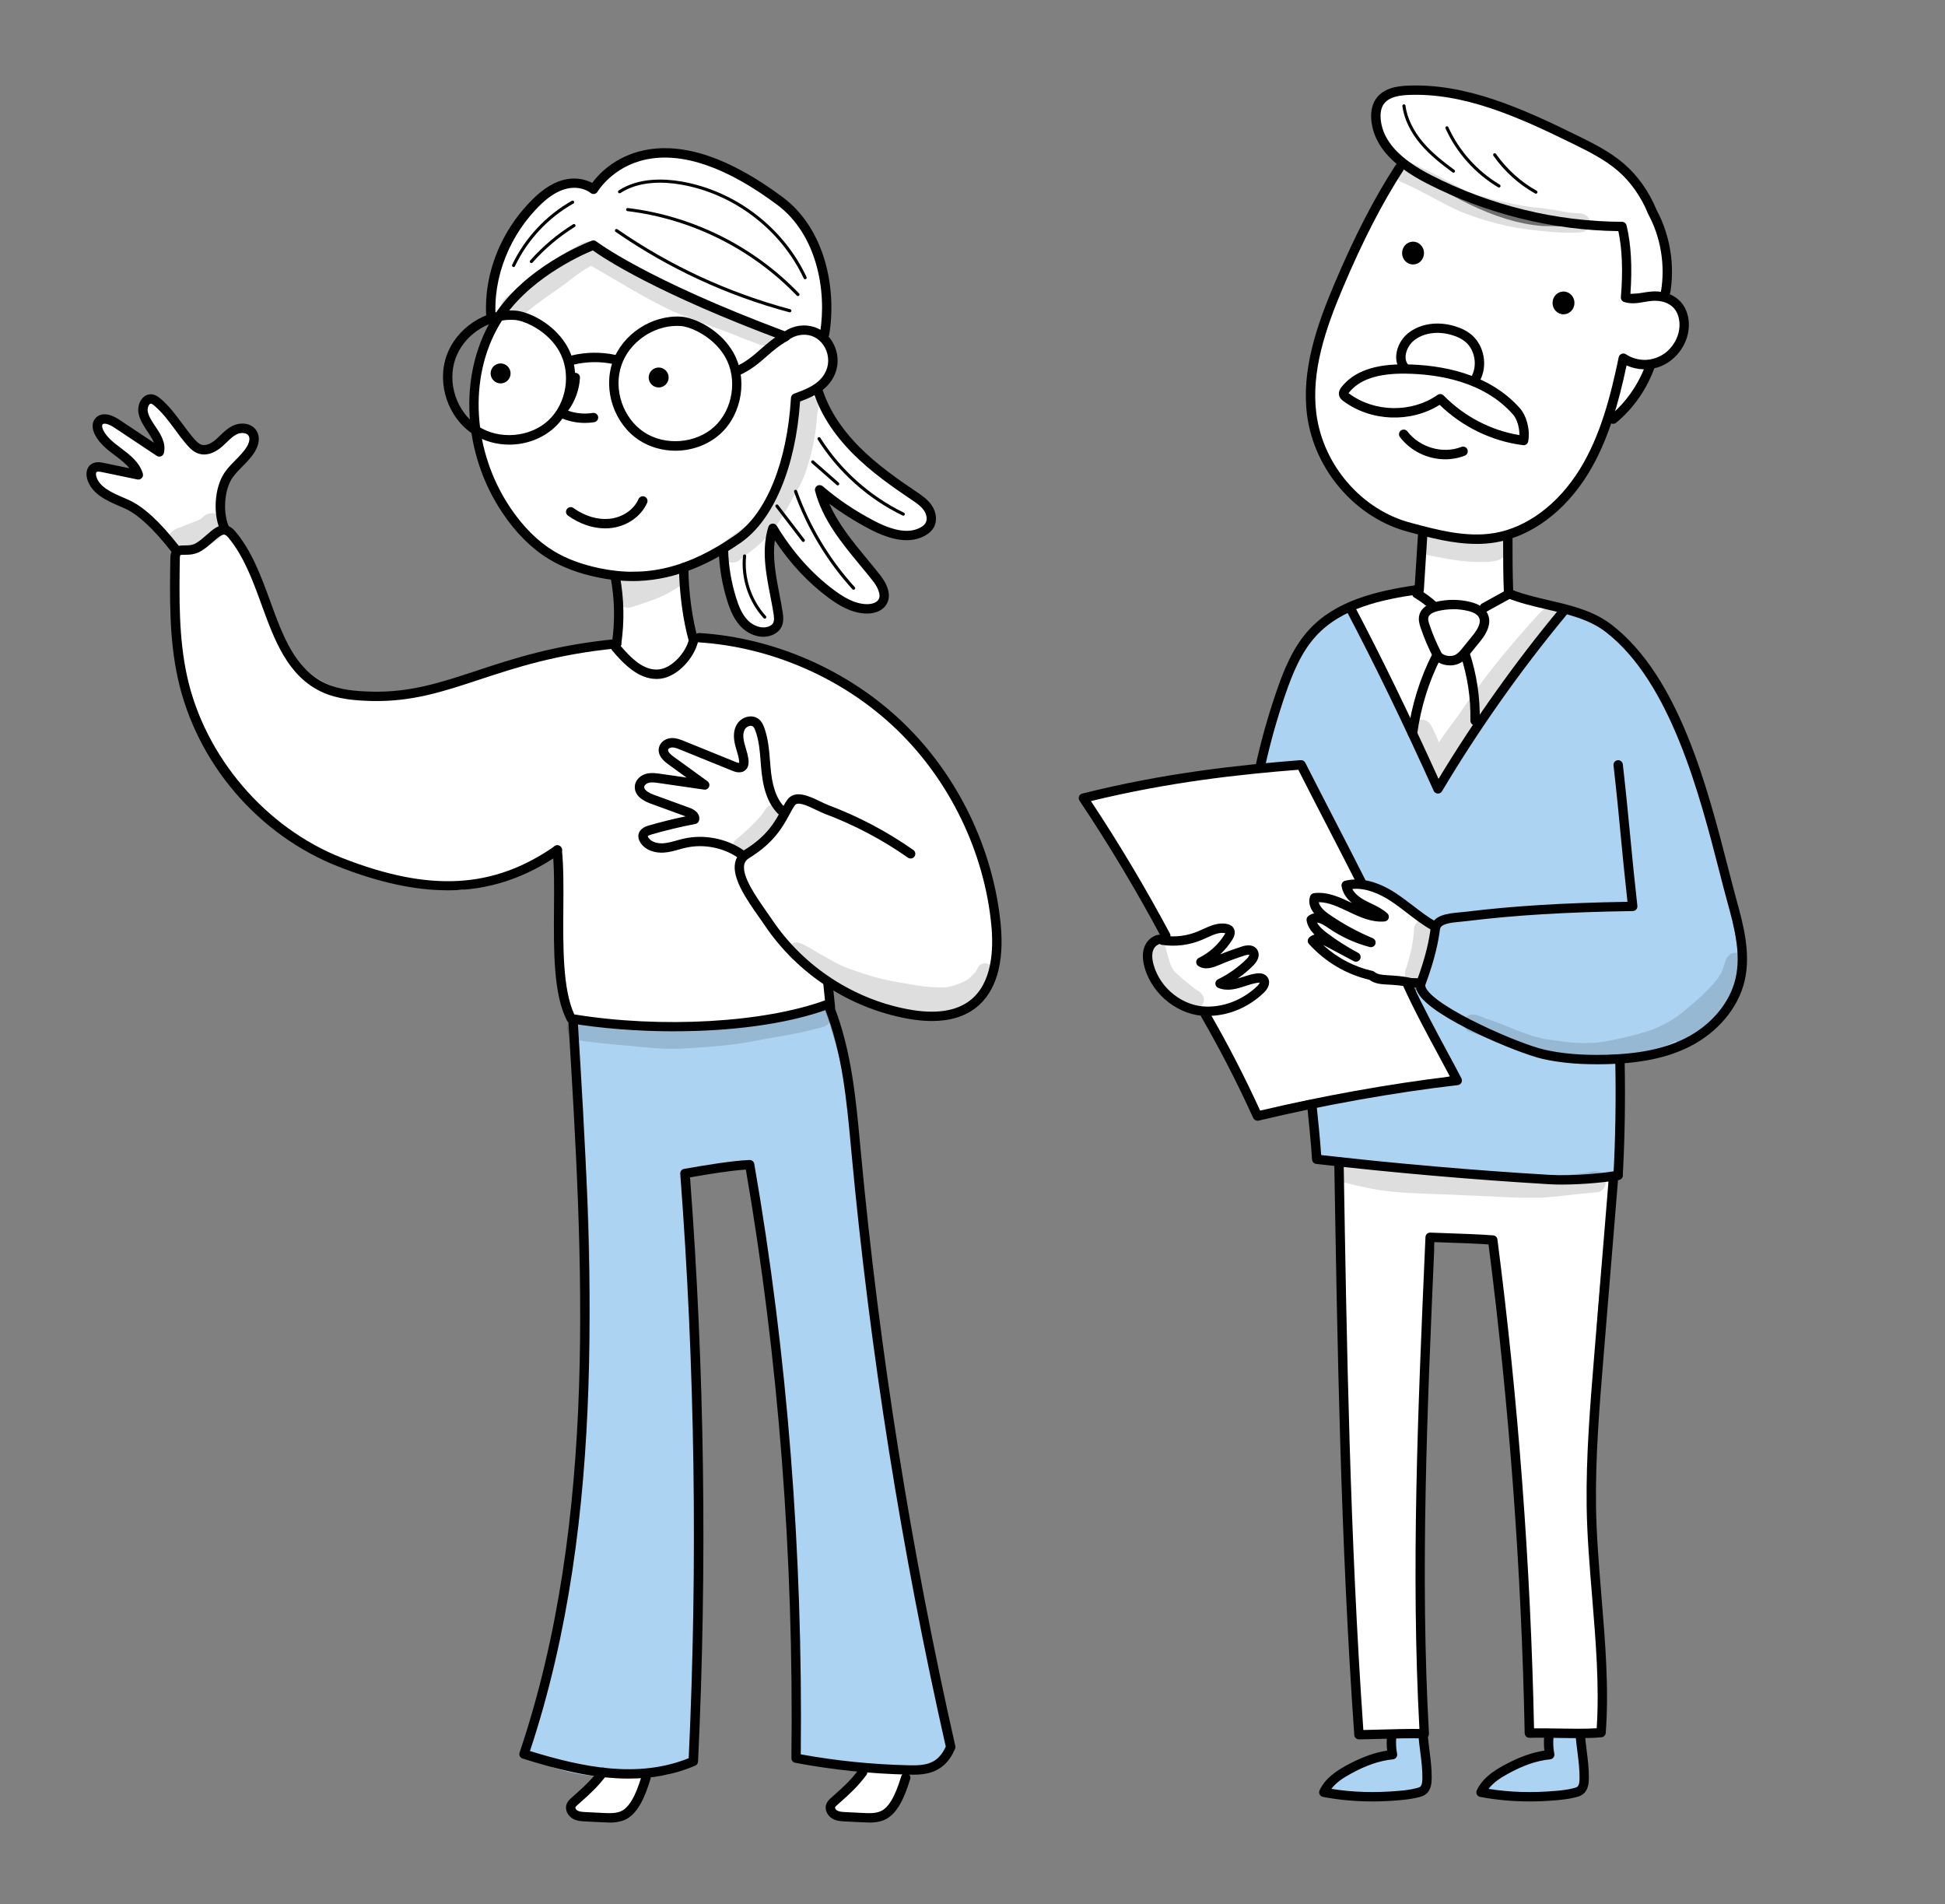
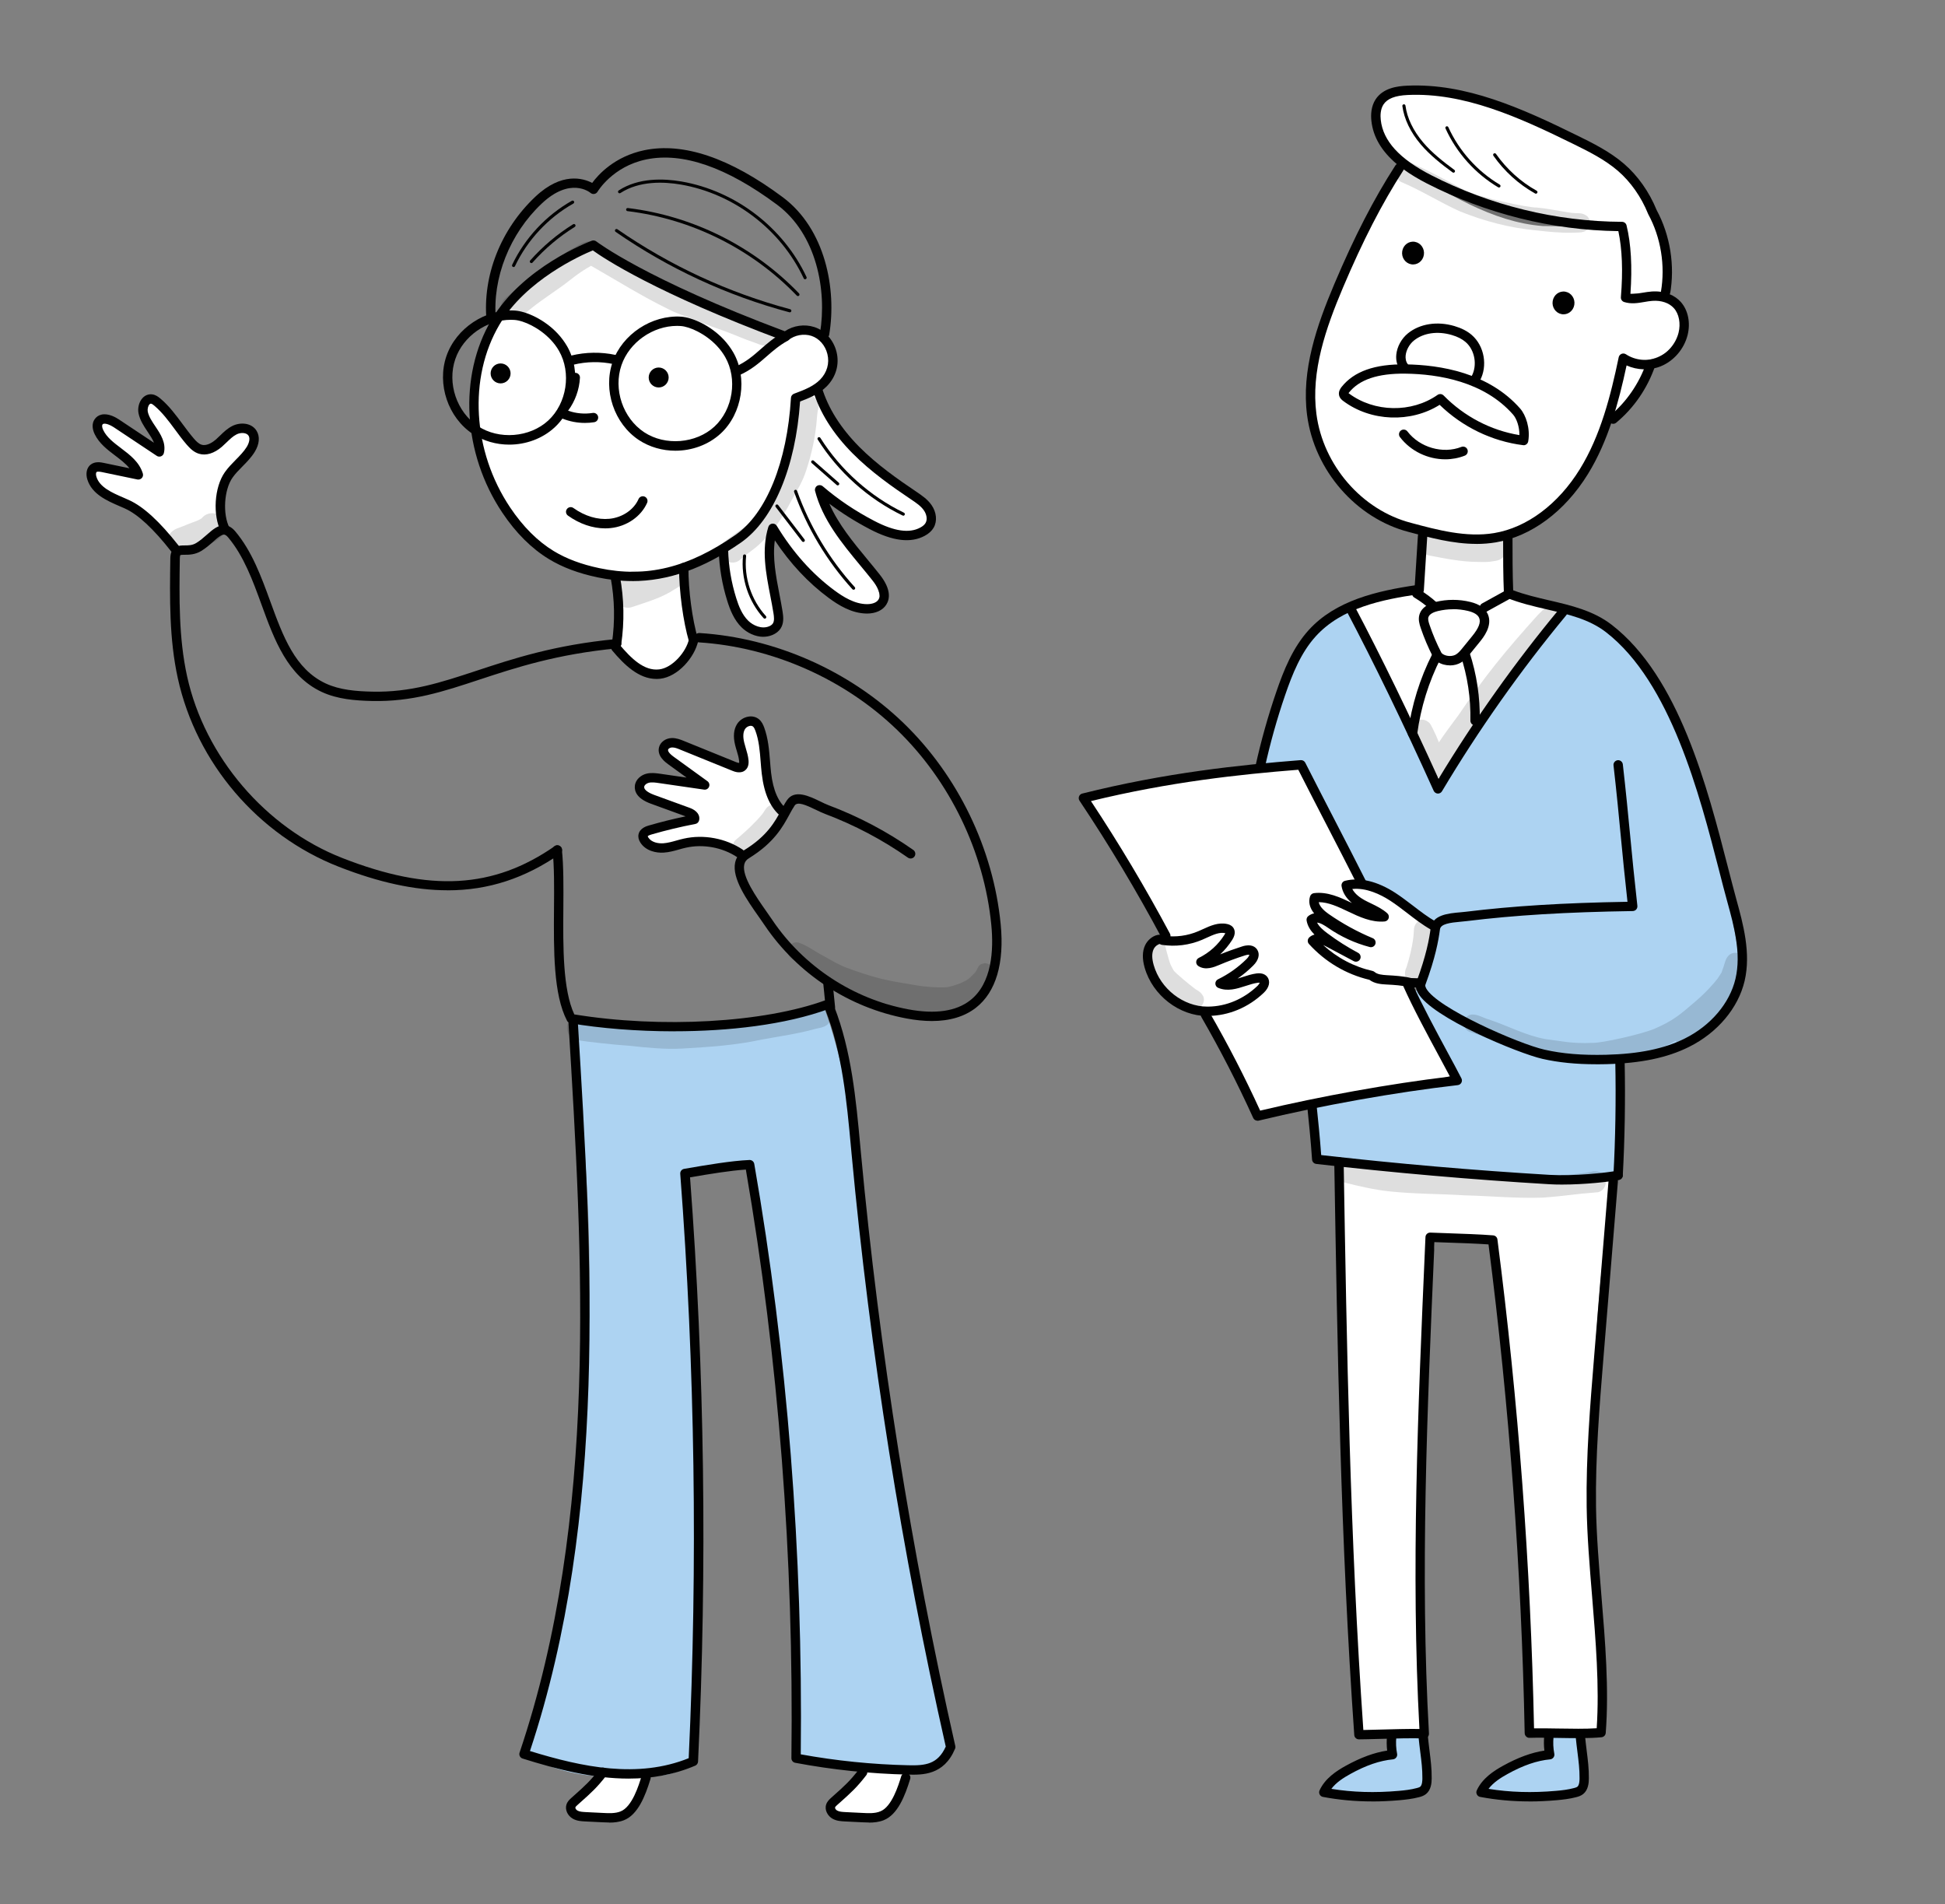
<svg xmlns="http://www.w3.org/2000/svg" id="Capa_1" version="1.1" viewBox="0 0 434.61 425.41">
  <rect x="0" y="0" width="434.61" height="425.41" fill="#808080" stroke="none" />
  <defs>
    <style> .st0 { fill: #010101; } .st1 { fill: #add3f2; } .st2 { fill: #fff; } .st3 { opacity: .13; } </style>
  </defs>
  <path class="st1" d="M127.32,228.03c8.27,54.08,4.86,109.92-9.96,163.81,8.1,5.29,18.41,5.63,28.07,5.05,3.39-.2,7.05-.62,9.24-3.82,2.03-43.7,1.46-87.53-1.34-131.82,4.77.58,9.69-.08,14.17-1.44,7.88,43.93,11.34,88.65,10.56,133.4,7.8,1.55,15.81,1.6,23.77,1.64,2.11.01,4.27.02,6.28-.64,2.01-.65,3.88-2.1,3.94-5.75-6.77-33.49-13.55-67.04-17.32-101-2.34-21.08-3.55-42.45-10.43-62.01-14.46,5.15-30.23,4.6-45.56,3.99-3.72-.15-7.47-.3-11.42-1.42Z" />
  <path class="st1" d="M349.55,136.16c7.59,1.58,13.95,6.98,18.34,13.37,4.39,6.39,7.08,13.77,9.72,21.06,2.19,6.05,4.38,12.1,6.54,18.15,1.16,6.47,2.32,12.94,3.47,19.4.77,4.3,1.53,8.77.39,12.99-1.16,4.27-4.34,7.94-8.16,9.51-5.11,3.9-11.66,5.87-18.14,5.61.73,8.86.56,17.79-.7,26.28-22.17,2.05-44.45-1.06-66.74-4.54-.65-3.74-1.12-7.51-1.38-11.35,10.74-2.42,21.62-4.21,32.76-5.5-3.07-5.94-6.13-11.89-9.2-17.83-.16-.3-.32-.62-.33-.96-.01-.47.26-.89.52-1.29,2.73-4.23,4.27-9.22,4.14-14.55-5.44-3.61-11.09-6.91-16.9-9.89-4.11-8.49-8.44-16.87-13.09-25.31-3.24-.09-6.5.21-10.07,1.55,2.01-8.77,5.11-17.29,9.21-25.3,1.31-2.57,2.75-5.11,4.75-7.2,1.99-2.08,4.62-3.68,7.65-4.02,6.35,13,12.7,25.99,19.46,38.93,8.53-13.73,18.07-26.82,27.78-39.11Z" />
  <path class="st1" d="M353.3,387.36c.49,3.22.72,6.47.68,9.73,0,.6-.03,1.22-.29,1.77-.69,1.47-2.64,1.7-4.26,1.74-3.72.09-7.45.18-11.17.26-2.41.06-4.84.11-7.22-.28,1.45-2.6,3.91-4.54,6.61-5.81,2.69-1.28,5.63-1.94,8.56-2.48-.04-1.68-.07-3.36-.11-5.04,2.44.15,4.89.08,7.19.11Z" />
  <path class="st1" d="M318.13,387.36c.49,3.22.72,6.47.68,9.73,0,.6-.03,1.22-.29,1.77-.69,1.47-2.64,1.7-4.26,1.74-3.72.09-7.45.18-11.17.26-2.41.06-4.84.11-7.22-.28,1.45-2.6,3.91-4.54,6.61-5.81,2.69-1.28,5.63-1.94,8.56-2.48-.04-1.68-.07-3.36-.11-5.04,2.44.15,4.89.08,7.19.11Z" />
-   <path class="st2" d="M128.99,228.06c-2.34-2.6-2.81-6.34-3.12-9.83-.83-9.45-1.25-18.93-1.72-28.76-6.68,4.02-13.87,7.2-20.89,9.39-15.83-.79-31.59-6.42-43.55-16.82-11.97-10.4-19.87-25.69-20.99-41.33-.28-5.89-.11-11.81.52-18.04,3.8.29,7.69-1.54,9.59-4.97,2.84,1.24,4.66,4.02,6.05,6.79,2.83,5.66,4.51,11.86,7.5,17.44,2.99,5.58,7.77,10.73,14.54,12.18,9.74,2.29,19.92-.14,29.46-3.16,9.53-3.02,19.09-6.66,29.17-7.09,1.82.99,3.55,2.15,5.42,3.5,1.32,1.44,2.99,2.71,4.93,2.95,2.23.27,4.44-.88,5.98-2.51,1.54-1.63,2.53-3.69,3.65-5.44,8.81.07,17.4,2.88,25.32,6.74,14.38,7.01,27.23,17.95,34.32,32.29,3.94,7.96,6,16.74,7.16,25.55.51,3.88.79,8.06-1.55,12.03-.75,2.32-2.56,4.18-4.63,5.46-4.64,2.89-10.53,3.16-15.86,1.95-5.33-1.21-10.23-3.79-14.93-6.3-.03,1.35-.06,2.7-.21,4.27-15.45,5.51-32.29,5.09-48.68,4.59-2.04-.06-4.1-.13-7.5-.86Z" />
  <path class="st2" d="M137.52,128.37c.71,5.36.71,10.82.28,16.46,1.58,1.7,3.24,3.38,5.3,4.46,2.05,1.08,4.59,1.48,6.7.53,1.57-.71,2.76-2.09,3.55-3.62.79-1.53,1.24-3.21,1.55-5.02-1.02-4.69-1.72-9.45-2.14-14.64-4.5,2.3-9.85,2.87-15.24,1.84Z" />
  <path class="st2" d="M202.32,395.58c.25,3.8-2.1,7.64-5.6,9.15-2.23.96-4.74,1.01-7.17,1.05-.74.01-1.51.02-2.19-.3-.67-.31-1.22-1.04-1.07-1.77.08-.41.36-.74.65-1.04,1.49-1.57,3.48-2.76,4.36-4.73.32-.71.5-1.53,1.09-2.03.68-.58,1.67-.56,2.57-.5,2.6.16,5.19.32,7.36.18Z" />
  <path class="st2" d="M144.99,395.85c-.24,2.3-1.01,4.54-2.24,6.5-.83,1.32-1.91,2.56-3.35,3.16-1.18.5-2.5.52-3.79.55-1.34.02-2.69.04-4.03.07-1.34.02-2.89-.04-3.73-1.1-.28-.35-.45-.82-.3-1.24.09-.25.29-.46.48-.65,1.73-1.74,3.47-3.48,5.2-5.21.74-.74,1.5-1.5,2.47-1.89,1.08-.43,2.3-.36,3.46-.27,1.82.13,3.64.27,5.82.08Z" />
  <path class="st2" d="M299.4,259.66c-1.02,42.64.59,85.35,5.09,127.72,4.52-.06,9.04-.12,13.64-.1-2.39-36.74-1.64-73.69,2.64-111.44,3.92,1.95,8.81-.55,12.58,1.6,3.32,29.41,6.51,58.86,7.73,88.25.08,7.26.34,14.52.79,21.37,5.36.17,10.74.1,15.82-.9,1.83-8.72.69-17.75-.15-26.62-3.01-31.95-1.87-64.29,2.89-96.45-7.04.67-14.16.57-21.18-.3-2.75-.34-5.49-.81-8.25-1.09-10.81-1.11-21.99.5-31.6-2.05Z" />
  <path class="st2" d="M291.25,171.1c4.14,9,8.34,17.97,12.54,26.94,1.38,2.95,2.76,5.89,4.14,8.84,3.11,6.64,6.22,13.29,9.82,19.67,2.48,4.4,5.21,8.71,6.5,13.81-11.37,3.28-23.1,5.13-34.79,6.96-2.76.43-5.52.87-8.91,1.02-5.4-7.83-9.01-16.72-13.06-25.33-7.11-15.14-15.65-29.56-24.53-44.09,6.05-1.98,12.25-3.51,18.52-4.56,4.93-.82,9.91-1.35,14.89-1.88,4.95-.53,9.91-1.05,14.89-1.39Z" />
  <path class="st2" d="M317.78,219.78c-8.58.25-17.21-2.84-23.48-9.08.7-.21.76-1.23.43-1.89-.33-.66-.89-1.23-.96-1.97-.07-.73.84-1.52,1.36-1-.29-1.19-.58-2.38-.87-3.57-.11-.46-.21-.98.07-1.36.27-.36.77-.44,1.22-.45,4.61-.06,8.5,4.25,13.09,3.93-1.05-1.13-2.57-1.65-3.95-2.33-1.38-.68-2.78-1.69-3.11-3.19-.06-.26-.07-.55.07-.77.23-.34.72-.36,1.13-.32,6.55.6,12.09,4.88,17.22,8.98.15.12.3.24.39.42.1.21.09.45.07.68-.34,4.29-1.23,8.53-2.69,11.92Z" />
  <path class="st2" d="M265.01,225.07c4.69,1.54,10.04.97,14.29-1.54,1.67-.98,3.34-2.72,2.84-4.59-2.79.17-5.58.43-8.35.8,1.71-2.47,5.25-3.46,6.32-6.26.08-.2.14-.42.07-.62-.16-.49-.86-.47-1.35-.33-3.42.96-6.72,3.06-10.23,2.52,1.94-1.18,3.74-2.58,5.37-4.17.88-.86,1.7-2.37.76-3.16-.55-.46-1.37-.31-2.06-.11-3.98,1.2-7.86,3.62-11.97,2.98-.76-.12-1.53-.34-2.27-.16-1.01.24-1.72,1.17-2.09,2.14-1.04,2.76.19,5.96,2.25,8.07,2.06,2.11,4.6,3.82,6.43,4.42Z" />
  <path class="st2" d="M321.27,175.78c-4.64-13.84-14.72-25.35-19.44-40.5,4.52-1.62,9.23-2.7,14.83-3.16.7-4.33,1.09-8.72-.08-14.28-7.17-2.17-14.1-6-18.48-12.07-4.46-6.18-5.88-14.17-5.18-21.76.7-7.59,3.38-14.85,6.49-21.81,3.93-8.77,8.58-17.2,13.46-25.56,9.98,6.39,20.57,12.98,31.83,13.86,5.55.02,11.1.27,16.62.77.48.04,1,.11,1.33.46.31.33.36.83.38,1.28.28,4.43.56,8.87.84,13.3,2.48.24,5.02-.77,7.43-.13,4.18,1.11,5.53,7.12,3,10.62-2.53,3.51-7.51,4.51-11.72,3.5-1.24,7.85-3.27,15.67-7.04,22.66-3.77,7-9.41,13.16-16.59,16.58-.88.42-1.87.89-2.2,1.8-.17.47-.14.99-.11,1.49.16,2.38.33,4.77.49,7.15.04.65.1,1.32.41,1.88.52.92,1.6,1.34,2.6,1.68,2.86.99,5.72,1.98,8.57,2.97-9.14,12.66-18.29,25.31-27.45,39.26Z" />
  <path class="st2" d="M310.12,20.99c-2.05,1.13-2.82,3.77-2.61,6.1.19,2.09,1.03,4.11,2.36,5.73.92,1.12,2.07,2.03,3.23,2.91,13.97,10.47,31.71,15.69,48.77,15.15,1.49,4.89,1.88,10.12,1.14,15.18,3.39-1.1,7.28-.51,10.2,1.53-.11-6.59-.63-13.29-2.99-19.45-2.36-6.16-6.78-11.77-12.87-14.3-7.04-4.94-15.4-7.57-23.61-10.12-6.1-1.9-12.33-3.82-18.71-3.74-1.68.02-3.39.17-4.92,1.01Z" />
  <path class="st2" d="M362.48,80.06c-.38,2.99-1.13,5.94-2.25,8.74-.46,1.15-.98,2.41-.55,3.57,2.08-.27,3.75-1.78,5.24-3.26,1.44-1.43,2.94-3.09,3-5.12.06-1.93-1.42-3.78-3.31-4.17-1-.2-2.08-.09-2.12.23Z" />
  <path class="st0" d="M136.16,407.19c-.53,0-1.06-.03-1.56-.05l-3.85-.19c-.81-.04-1.83-.09-2.74-.6-1.19-.67-1.81-2.04-1.43-3.19.23-.7.73-1.15,1.14-1.51l.59-.53c2.33-2.07,3.61-3.22,5.58-5.79.35-.46,1.01-.54,1.47-.19.46.35.54,1.01.19,1.47-2.1,2.73-3.51,3.99-5.85,6.07l-.59.53c-.23.2-.49.44-.54.6-.06.17.14.53.46.71.48.27,1.16.3,1.82.34l3.85.19c1.36.07,2.78.14,3.97-.34,2.59-1.03,4.06-5.82,4.68-7.86.17-.55.76-.86,1.31-.69.55.17.86.76.69,1.31-1.18,3.85-2.81,7.96-5.91,9.2-1.08.43-2.21.54-3.29.54Z" />
  <path class="st0" d="M194.19,407.19c-.53,0-1.06-.03-1.56-.05l-3.85-.19c-.81-.04-1.83-.09-2.74-.6-1.02-.57-1.86-1.88-1.43-3.19.23-.7.73-1.15,1.13-1.51l.59-.53c2.33-2.07,3.61-3.22,5.59-5.79.35-.46,1.01-.54,1.47-.19.46.35.54,1.01.19,1.47-2.1,2.73-3.51,3.99-5.85,6.08l-.59.52c-.23.2-.49.44-.54.6-.06.17.13.53.46.71.48.27,1.16.3,1.82.34l3.85.19c1.36.07,2.77.14,3.97-.34,2.59-1.03,4.05-5.82,4.68-7.86.17-.55.76-.86,1.31-.69.55.17.86.76.69,1.31-1.18,3.85-2.81,7.96-5.91,9.2-1.08.43-2.21.54-3.29.54Z" />
  <path class="st0" d="M260.51,210.14c-.37,0-.74-.2-.92-.56-5.6-10.5-11.78-20.82-18.37-30.68-.19-.28-.23-.64-.11-.96.12-.32.39-.56.72-.64,18.61-4.66,35.12-6.39,48.81-7.47.42-.03.82.19,1.02.57,2.43,4.79,4.65,9.09,6.8,13.25,2.32,4.49,4.51,8.74,6.76,13.2.26.52.05,1.15-.46,1.41-.52.26-1.15.05-1.41-.46-2.25-4.45-4.44-8.69-6.76-13.18-2.06-3.98-4.18-8.1-6.49-12.64-13.11,1.04-28.77,2.72-46.33,7,6.32,9.54,12.25,19.49,17.65,29.61.27.51.08,1.14-.43,1.42-.16.08-.33.12-.49.12Z" />
  <path class="st0" d="M280.98,250.39c-.4,0-.78-.23-.95-.61-3.52-7.75-7.31-15.13-11.59-22.56-.29-.5-.12-1.14.39-1.43.5-.29,1.14-.12,1.43.39,4.17,7.24,7.88,14.43,11.32,21.96,13.62-3.24,28.93-5.99,42.41-7.61-.69-1.3-1.48-2.77-2.31-4.31-2.65-4.91-5.95-11.03-8.1-15.85-.24-.53,0-1.15.53-1.38.53-.23,1.15,0,1.38.53,2.12,4.75,5.4,10.83,8.03,15.71,1.14,2.1,2.21,4.09,3.03,5.69.16.31.16.67,0,.97-.16.3-.46.51-.81.55-14.03,1.61-30.26,4.51-44.52,7.94-.08.02-.16.03-.25.03Z" />
-   <path class="st2" d="M184.24,74.63c1.79-10.71-1.27-23.25-9.99-29.73-30.26-22.52-41.65-2.59-41.65-2.59,0,0-5.08-4.38-12.29,2.42-7.21,6.8-11.46,16.85-10.3,27.04,5.5-7.79,14.19-12.59,22.96-17.09,12.77,8.71,26.74,15.65,41.98,21.03,2.76-1.34,6.02-1.61,9.28-1.07Z" />
  <path class="st2" d="M183.05,87.24c1.45,5.15,4.65,9.67,8.46,13.43,3.81,3.75,8.23,6.82,12.64,9.86,1.71,1.18,3.6,2.66,3.7,4.74.1,2.04-1.72,3.78-3.7,4.26-1.98.48-4.06-.02-6.01-.63-5.08-1.61-10.09-4.21-12.94-8.28-1.01,4.24,1.61,8.45,4.44,11.76,2.84,3.31,6.16,6.57,6.97,10.85.1.54.16,1.12-.09,1.61-.21.42-.62.71-1.05.91-2.28,1.06-4.96-.02-7.13-1.29-6.4-3.73-11.76-9.21-15.42-15.41-.75,2.68-1.51,5.46-1.14,8.22.24,1.76.92,3.42,1.37,5.14.59,2.27.75,4.66.48,6.99-.03.23-.06.48-.21.66-.16.2-.42.29-.67.36-2.01.52-4.26.02-5.85-1.31-1.78-1.48-2.65-3.78-3.3-6.01-.97-3.31-1.64-6.7-1.92-10.13,5.74-3.32,9.91-8.93,12.42-15.06,2.51-6.13,3.47-12.79,3.88-19.41,2.04.22,4.15-.12,5.07-1.25Z" />
  <g>
    <path class="st2" d="M177.79,88.95c-.94,15.95-6.32,26.88-12.83,31.41-9.78,6.8-19.59,10.07-31.25,7.61-3.68-.78-7.31-2-10.52-3.95-4.09-2.48-7.41-6.08-10.07-10.05-8.22-12.28-9.92-29.23-2.42-41.95,6.88-11.67,21.91-17.25,21.91-17.25,0,0,10.76,8.44,42.93,20.42,1.68-1.35,4.06-1.78,6.11-1.12,4.17,1.34,6.36,7.42,2.39,11.48-1.77,1.82-4.37,2.72-6.24,3.41Z" />
    <path class="st0" d="M141.25,129.82c-2.55,0-5.13-.28-7.75-.83-4.26-.9-7.81-2.23-10.85-4.08-3.87-2.35-7.37-5.83-10.4-10.36-8.86-13.22-9.84-30.53-2.45-43.07,6.99-11.86,21.82-17.47,22.44-17.7.34-.12.72-.07,1.01.16.11.08,10.95,8.41,42.12,20.07,1.92-1.29,4.39-1.65,6.59-.94,2.4.77,4.3,2.9,4.96,5.54.69,2.77-.1,5.57-2.15,7.67-1.74,1.78-4.14,2.73-5.99,3.42-1,14.68-5.92,26.44-13.23,31.53-8.32,5.79-16.2,8.6-24.31,8.6ZM132.45,55.95c-2.67,1.1-14.95,6.59-20.85,16.59-6.99,11.86-6.03,28.27,2.39,40.84,2.86,4.27,6.14,7.55,9.74,9.74,2.84,1.72,6.17,2.97,10.2,3.82,10.48,2.21,19.86-.08,30.43-7.44,6.9-4.8,11.53-16.25,12.38-30.61.02-.41.29-.77.68-.92l.31-.12c1.8-.67,4.03-1.5,5.54-3.05,1.53-1.57,2.12-3.65,1.61-5.7-.48-1.95-1.85-3.5-3.57-4.06-1.71-.55-3.73-.18-5.13.94-.29.23-.68.29-1.02.16-28.62-10.66-40.28-18.45-42.72-20.21Z" />
  </g>
  <path class="st0" d="M184.25,75.68c-.06,0-.12,0-.17-.01-.57-.1-.96-.64-.86-1.21,1.6-9.56-.74-22.14-9.58-28.72-11.27-8.39-21.1-11.79-29.22-10.12-7.54,1.55-10.86,7.15-10.89,7.2-.16.27-.42.46-.73.51-.31.05-.62-.03-.86-.24-.18-.15-4.5-3.63-10.89,2.39-7.15,6.74-11.07,16.65-10.25,25.88.05.58-.37,1.08-.95,1.14-.57.05-1.08-.37-1.14-.95-.89-10,3.18-20.31,10.9-27.59,5.93-5.6,10.72-4.13,12.71-3.09,1.35-1.84,5-5.91,11.62-7.3,8.75-1.82,19.16,1.7,30.95,10.48,9.55,7.11,12.1,20.56,10.39,30.75-.09.51-.53.87-1.03.87Z" />
  <path class="st0" d="M135.23,118.05c-2.8,0-5.72-.99-8.32-2.85-.47-.34-.58-.99-.24-1.46.34-.47.99-.58,1.46-.24,2.55,1.82,5.41,2.67,8.05,2.41,2.9-.29,5.45-2.02,6.5-4.41.23-.53.85-.77,1.38-.54.53.23.77.85.54,1.38-1.35,3.07-4.57,5.29-8.21,5.65-.38.04-.76.06-1.15.06Z" />
  <path class="st0" d="M150.91,100.7c-2.86,0-5.73-.79-8.16-2.39-5.51-3.65-8.04-11.14-5.87-17.41,2.15-6.22,8.75-10.57,15.33-10.15h0c2.5.17,6.56,1.97,9.5,5.11.83.88,1.54,1.85,2.13,2.86,3.27,5.69,2.04,13.66-2.79,18.13-2.75,2.54-6.44,3.85-10.14,3.85ZM151.29,72.81c-5.41,0-10.66,3.66-12.42,8.77-1.86,5.4.31,11.83,5.05,14.98,4.7,3.11,11.6,2.56,15.72-1.25,4.15-3.84,5.2-10.66,2.4-15.55-.5-.87-1.12-1.71-1.84-2.47-2.54-2.71-6.08-4.32-8.11-4.45h0c-.26-.02-.53-.03-.79-.03Z" />
  <path class="st0" d="M113.79,99.34c-2.87,0-5.73-.79-8.16-2.39-5.51-3.65-8.04-11.14-5.87-17.41,2.15-6.22,8.74-10.59,15.33-10.15,2.5.17,6.56,1.97,9.5,5.11.83.88,1.54,1.85,2.13,2.86,3.27,5.69,2.04,13.66-2.79,18.13-2.75,2.54-6.45,3.85-10.14,3.85ZM114.16,71.45c-5.41,0-10.66,3.65-12.42,8.77-1.86,5.4.31,11.83,5.05,14.98,4.69,3.11,11.6,2.56,15.72-1.25,4.15-3.84,5.2-10.67,2.4-15.55-.5-.88-1.12-1.71-1.84-2.47-2.54-2.71-6.08-4.32-8.11-4.45h0c-.26-.02-.53-.03-.79-.03Z" />
  <path class="st0" d="M137.78,144.87c-.05,0-.1,0-.15-.01-.57-.08-.97-.61-.89-1.19.7-4.84.61-9.74-.28-14.55-.11-.57.27-1.11.84-1.22.56-.11,1.12.27,1.22.84.93,5.04,1.03,10.16.29,15.23-.08.52-.52.9-1.03.9Z" />
  <path class="st0" d="M154.96,144.1c-.45,0-.87-.3-1-.75-1.32-4.49-2.23-11.3-2.22-16.55,0-.58.47-1.04,1.05-1.04h0c.58,0,1.05.47,1.04,1.05-.02,5.08.86,11.64,2.13,15.96.16.56-.15,1.14-.71,1.3-.1.03-.2.04-.3.04Z" />
  <path class="st0" d="M127.9,81.51c-.47,0-.9-.32-1.02-.8-.14-.56.21-1.13.77-1.27,3.23-.79,6.64-.84,9.89-.14.57.12.93.68.81,1.24-.12.57-.68.93-1.24.81-2.94-.63-6.04-.58-8.96.13-.08.02-.17.03-.25.03Z" />
  <path class="st2" d="M50.32,118.4c-1.72-3.37-1.42-9.22.76-12.31,1.45-2.05,3.6-3.55,4.92-5.68.67-1.08,1.09-2.51.42-3.6-.79-1.29-2.72-1.38-4.07-.69-1.35.68-2.33,1.91-3.48,2.9-1.15.99-2.68,1.79-4.13,1.35-.92-.28-1.63-1-2.26-1.73-2.5-2.91-4.42-6.34-7.35-8.81-.37-.31-.79-.62-1.27-.68-1.39-.18-2.18,1.68-1.88,3.05.69,3.17,4.35,5.62,3.6,8.78-3.21-2.13-6.41-4.27-9.62-6.4-1.24-.82-3.16-1.53-3.97-.29-.43.66-.24,1.55.1,2.26,1.9,3.96,7.52,5.35,8.79,9.56-2.62-.55-5.25-1.09-7.87-1.64-.73-.15-1.57-.28-2.14.2-.59.49-.59,1.41-.36,2.15.99,3.23,4.77,4.48,7.85,5.87,3.96,1.79,8,6.43,11.13,9.83,4.15.78,8.67-1.14,10.84-4.09Z" />
  <path class="st0" d="M164.76,83.93c-.4,0-.78-.23-.96-.62-.24-.53,0-1.15.53-1.38,2.39-1.07,3.95-2.43,5.59-3.87,1.45-1.27,2.95-2.59,5.1-3.78.5-.28,1.14-.1,1.42.41.28.51.1,1.14-.41,1.42-1.95,1.09-3.37,2.33-4.74,3.53-1.69,1.48-3.44,3.01-6.12,4.21-.14.06-.28.09-.43.09Z" />
  <path class="st0" d="M140.49,397.38c-7.93,0-15.96-2.05-23.71-4.48-.27-.08-.49-.27-.62-.52-.13-.25-.15-.54-.06-.81,17.68-52.35,14.1-111.05,10.94-162.83-.04-.58.4-1.07.98-1.11.56-.03,1.07.4,1.11.98,3.15,51.64,6.72,110.13-10.71,162.61,11.76,3.63,24.12,6.18,35.47,1.6,2.03-43.49,1.4-87.42-1.89-130.56-.04-.54.33-1.02.87-1.11,5.16-.89,10.5-1.8,14.59-1.98.51-.03.99.35,1.08.87,7.39,42.44,10.88,86.82,10.39,131.92,7.91,1.44,15.98,2.26,24.02,2.44,3.76.09,6.57-.17,8.38-4.17-9.83-43.5-16.92-88.07-21.05-132.48l-.14-1.51c-.95-10.29-1.94-20.93-5.69-30.58-.21-.54.06-1.15.6-1.36.54-.21,1.15.06,1.36.6,3.86,9.92,4.86,20.71,5.82,31.14l.14,1.51c4.14,44.43,11.23,89.02,21.09,132.54.05.21.03.44-.06.64-2.5,5.94-7.3,5.83-10.49,5.76-8.44-.19-16.93-1.08-25.22-2.64-.5-.09-.86-.53-.85-1.04.55-44.96-2.88-89.2-10.18-131.5-3.58.24-8.06.98-12.47,1.74,3.25,43.14,3.85,87.05,1.79,130.53-.02.4-.27.76-.63.91-4.83,2.06-9.81,2.89-14.84,2.89Z" />
  <path class="st0" d="M130.7,94.49c-1.71,0-3.4-.32-5-.96-.21-.08-.69-.28-.97-.78-.33-.61-.21-1.29.36-2.02,1.43-1.83,2.29-4.12,2.41-6.44.03-.58.51-1.02,1.1-.99.58.03,1.02.52.99,1.1-.14,2.64-1.08,5.24-2.65,7.36,1.76.62,3.66.79,5.51.5.57-.09,1.11.3,1.2.87.09.57-.3,1.11-.87,1.2-.69.11-1.38.16-2.07.16ZM126.4,91.55h0Z" />
  <path class="st0" d="M109.63,83.43c0-1.23,1-2.23,2.23-2.23s2.23,1,2.23,2.23-1,2.23-2.23,2.23-2.23-1-2.23-2.23Z" />
  <path class="st0" d="M144.95,84.34c0-1.23,1-2.23,2.23-2.23s2.23,1,2.23,2.23-1,2.23-2.23,2.23-2.23-1-2.23-2.23Z" />
  <path class="st2" d="M175.23,181.64c-2.61-2.07-3.6-5.58-3.99-8.89-.38-3.31-.33-6.73-1.48-9.86-.19-.52-.43-1.04-.85-1.39-1-.84-2.67-.28-3.36.83-.68,1.12-.61,2.54-.3,3.81.31,1.27.82,2.5.94,3.81.04.45.01.95-.31,1.27-.48.47-1.28.25-1.9,0l-11.58-4.7c-.74-.3-1.51-.61-2.31-.57-.8.03-1.64.5-1.84,1.28-.28,1.09.74,2.03,1.65,2.69,2.51,1.82,5.03,3.64,7.54,5.46-3.38-.49-6.75-.98-10.13-1.47-.88-.13-1.8-.26-2.66-.03-.86.23-1.67.9-1.77,1.79-.17,1.48,1.51,2.41,2.91,2.92,2.66.97,5.33,1.94,7.99,2.91.73.27,1.62.83,1.39,1.57-3.34.64-6.64,1.43-9.9,2.38-.67.19-1.44.51-1.58,1.19-.08.38.08.77.29,1.09.88,1.36,2.67,1.85,4.29,1.74,1.61-.11,3.15-.71,4.73-1.06,4.2-.94,8.78-.09,12.38,2.16,4.46-1.14,8.28-4.53,9.85-8.9Z" />
  <path class="st0" d="M170.59,142.28c-1.87,0-3.67-.92-4.86-2.09-1.73-1.7-2.6-3.95-3.22-5.93-1.16-3.69-1.8-7.52-1.91-11.38-.02-.58.44-1.06,1.02-1.08.57-.05,1.06.44,1.08,1.02.1,3.67.71,7.31,1.81,10.81.54,1.73,1.29,3.69,2.69,5.06,1.09,1.07,3.01,1.92,4.63,1.25.28-.11.66-.32.87-.65.37-.57.26-1.49.13-2.31-.2-1.27-.46-2.57-.7-3.84-.99-5.09-2.01-10.35-.44-15.42.12-.39.46-.68.87-.73.41-.05.81.14,1.02.5,3.57,5.89,7.9,10.74,12.87,14.41,1.93,1.43,4.51,3.07,7.29,3.08,1.21,0,2.15-.37,2.55-1.01.76-1.2-.33-3.03-1.38-4.35-.86-1.09-1.75-2.16-2.65-3.25-4.16-5.03-8.46-10.24-10.13-16.68-.11-.44.07-.91.46-1.15.39-.24.89-.2,1.24.09,3.48,2.98,7.25,5.52,11.53,7.75,4.46,2.33,7.82,2.82,10.28,1.49.57-.3.96-.65,1.18-1.03.5-.86.17-2.04-.38-2.82-.68-.98-1.74-1.69-2.86-2.44-4.18-2.81-8.96-6.15-13.04-10.26-4.42-4.45-7.41-9.22-8.9-14.18-.17-.55.15-1.14.7-1.3.55-.17,1.14.15,1.3.7,1.39,4.63,4.21,9.1,8.38,13.31,3.95,3.97,8.63,7.24,12.71,9.99,1.24.84,2.51,1.69,3.42,2.99,1.13,1.62,1.32,3.61.48,5.06-.42.73-1.09,1.34-2.01,1.83-3.12,1.67-7.13,1.19-12.24-1.48-3.27-1.71-6.26-3.59-9.06-5.7,1.98,4.55,5.31,8.58,8.55,12.5.9,1.09,1.8,2.18,2.67,3.28,2.67,3.36,2.29,5.54,1.5,6.78-.8,1.26-2.37,1.98-4.3,1.98h-.03c-3.39-.02-6.34-1.87-8.53-3.49-4.57-3.37-8.61-7.69-12.04-12.86-.55,3.89.25,8.01,1.02,12.01.25,1.28.5,2.6.71,3.9.21,1.29.3,2.65-.45,3.79-.4.61-1.03,1.11-1.83,1.44-.67.28-1.36.4-2.04.4Z" />
  <path class="st0" d="M100,198.91c-7.37,0-15.37-1.76-24.33-5.27-18.01-7.06-31.78-23.18-35.93-42.07-1.95-8.86-1.81-17.99-1.68-26.82.04-2.88,2.01-2.89,3.19-2.89.84,0,1.71,0,2.6-.54.85-.51,1.62-1.19,2.36-1.84,1.3-1.15,2.54-2.22,4.01-2.13.85.06,1.64.52,2.35,1.37,3.73,4.42,5.81,10.13,7.83,15.66,2.83,7.77,5.51,15.12,12.38,18.32,3.16,1.47,6.85,1.75,10.37,1.83,8.59.2,15.41-2.06,23.3-4.66,8.2-2.71,17.5-5.78,31.24-7.09.57-.06,1.09.37,1.14.94.05.58-.37,1.09-.94,1.14-13.51,1.29-22.68,4.32-30.78,6.99-8.07,2.67-15.03,4.97-24,4.77-3.75-.09-7.7-.39-11.21-2.02-7.66-3.57-10.61-11.67-13.46-19.5-1.95-5.36-3.97-10.89-7.46-15.03-.34-.4-.64-.61-.9-.63-.58-.03-1.55.8-2.47,1.61-.77.68-1.65,1.45-2.66,2.06-1.39.83-2.71.84-3.67.84-.34,0-.86,0-.98.08h0s-.11.15-.12.75c-.13,8.71-.27,17.72,1.63,26.34,3.94,17.94,17.55,33.87,34.65,40.57,19.58,7.68,33.79,6.88,47.5-2.64.48-.33,1.13-.21,1.46.26.33.48.21,1.13-.26,1.46-7.83,5.44-16,8.15-25.13,8.15Z" />
  <path class="st0" d="M39.04,123.56c-.31,0-.62-.14-.82-.4-3.95-5.04-7.42-8.25-10.29-9.54-.37-.17-.76-.33-1.14-.5-2.94-1.27-6.26-2.72-7.28-6.01-.4-1.31-.14-2.56.69-3.26,1-.84,2.37-.56,3.02-.42l5.7,1.19c-.82-1.03-1.97-1.91-3.17-2.82-1.77-1.34-3.6-2.73-4.6-4.81-.59-1.24-.61-2.41-.03-3.28.37-.57.93-.95,1.61-1.09,1.52-.31,3.18.65,3.82,1.08l7.85,5.22c-.3-.79-.84-1.6-1.42-2.47-.83-1.24-1.69-2.53-2.01-4.03-.27-1.23.09-2.63.88-3.49.58-.63,1.35-.92,2.16-.82.74.1,1.31.5,1.81.92,1.98,1.66,3.5,3.73,4.98,5.72.8,1.08,1.62,2.19,2.49,3.2.53.62,1.11,1.22,1.77,1.41,1.23.37,2.61-.68,3.15-1.14.33-.29.65-.6.97-.91.8-.78,1.64-1.58,2.72-2.13,1.79-.91,4.32-.75,5.44,1.08.78,1.28.63,2.99-.42,4.7-.77,1.25-1.78,2.28-2.76,3.27-.81.82-1.57,1.59-2.19,2.47-1.92,2.72-2.25,8.18-.69,11.23.26.51.06,1.15-.46,1.41-.51.26-1.15.06-1.41-.46-1.93-3.77-1.54-10.02.84-13.39.72-1.02,1.58-1.89,2.41-2.74.94-.95,1.82-1.85,2.47-2.89.47-.77.83-1.83.42-2.5-.46-.75-1.8-.77-2.7-.3-.8.4-1.48,1.07-2.21,1.77-.35.34-.7.67-1.06.99-1.72,1.48-3.54,2.04-5.12,1.56-1.17-.35-2.01-1.2-2.75-2.05-.92-1.07-1.77-2.21-2.58-3.32-1.47-1.99-2.86-3.86-4.65-5.37-.25-.21-.52-.42-.73-.45-.06,0-.18-.02-.35.16-.33.35-.49,1.09-.38,1.63.24,1.12.95,2.18,1.71,3.31,1.14,1.7,2.43,3.64,1.89,5.93-.08.33-.32.61-.63.73-.32.13-.68.09-.96-.1l-9.62-6.4c-.83-.55-1.75-.87-2.24-.77-.13.03-.21.08-.27.18-.15.23-.08.71.17,1.23.78,1.63,2.33,2.8,3.98,4.05,2.01,1.52,4.09,3.1,4.87,5.66.11.35.02.74-.23,1.01-.25.27-.63.39-.99.32l-7.87-1.64c-.28-.06-1.03-.21-1.25-.02-.14.12-.19.54-.04,1.04.73,2.37,3.46,3.56,6.11,4.7.4.17.79.34,1.17.52,3.23,1.46,6.85,4.78,11.08,10.16.36.46.28,1.11-.18,1.47-.19.15-.42.22-.65.22Z" />
  <path class="st0" d="M150.66,230.42c-8.41,0-16.54-.68-23.19-1.8-.32-.05-.6-.26-.76-.55-3.07-5.89-2.99-15.69-2.92-25.16.04-4.77.07-9.27-.32-12.9-.06-.58.36-1.09.93-1.15.56-.06,1.09.35,1.15.93.4,3.74.36,8.31.33,13.13-.07,8.55-.14,18.2,2.45,23.72,19.39,3.16,42.41,1.86,56.17-3.19.54-.2,1.14.08,1.34.62.2.54-.08,1.14-.62,1.34-9.77,3.58-22.47,5-34.58,5Z" />
  <path class="st0" d="M146.66,151.69c-3.95,0-7.19-3.18-9.86-6.35-.37-.44-.32-1.1.13-1.48.44-.37,1.1-.32,1.48.13,2.63,3.12,5.51,5.96,8.87,5.57,2.98-.34,6.03-3.9,6.67-6.73.13-.56.68-.92,1.25-.79.56.13.92.69.79,1.25-.8,3.58-4.48,7.9-8.47,8.36-.29.03-.57.05-.85.05Z" />
  <path class="st0" d="M208.22,228.12c-1.74,0-3.61-.19-5.61-.56-12.87-2.4-24.44-9.99-31.76-20.85-.37-.55-.8-1.15-1.24-1.79-2.71-3.85-6.08-8.65-5.35-12.17.25-1.19.93-2.14,2.03-2.81,5.14-3.15,6.88-6.36,8.27-8.95.43-.79.83-1.54,1.29-2.21,1.7-2.49,4.99-.9,7.39.26.68.33,1.32.64,1.87.85,6.72,2.52,13.1,5.89,18.97,10.01.47.33.59.99.26,1.46-.33.47-.99.59-1.46.26-5.73-4.02-11.96-7.3-18.51-9.77-.64-.24-1.32-.57-2.05-.92-2.3-1.11-4.12-1.89-4.75-.96-.4.59-.78,1.29-1.18,2.03-1.44,2.65-3.4,6.29-9.02,9.73-.6.37-.94.83-1.07,1.45-.54,2.63,2.67,7.2,5.01,10.54.46.65.89,1.26,1.27,1.83,7,10.39,18.08,17.67,30.4,19.96,6.01,1.12,10.66.44,13.8-2.01,4.9-3.82,5.27-11.26,4.73-16.84-1.59-16.32-9.27-32.2-21.06-43.59-11.79-11.39-27.93-18.51-44.29-19.55-.58-.04-1.02-.53-.98-1.11.04-.58.53-1.01,1.11-.98,16.85,1.06,33.48,8.4,45.62,20.13,12.14,11.73,20.05,28.09,21.69,44.9.86,8.74-1.06,15.21-5.53,18.69-2.54,1.98-5.84,2.97-9.86,2.97Z" />
  <path class="st0" d="M185.55,226.16c-.53,0-.99-.4-1.04-.94l-.57-5.65c-.06-.58.36-1.09.94-1.15.58-.07,1.09.36,1.15.94l.57,5.65c.06.58-.36,1.09-.94,1.15-.04,0-.07,0-.11,0Z" />
  <path class="st0" d="M165.37,191.73c-.2,0-.4-.06-.58-.18-3.33-2.22-7.65-3.03-11.55-2.15-.51.11-1.02.25-1.52.4-1.07.3-2.18.61-3.37.69-1.75.13-4.06-.39-5.24-2.21-.41-.63-.56-1.27-.43-1.87.29-1.39,1.81-1.84,2.31-1.98,2.7-.78,5.45-1.47,8.21-2.04l-7.75-2.82c-3.21-1.17-3.72-2.83-3.59-4.02.16-1.43,1.4-2.38,2.55-2.68,1.08-.28,2.19-.12,3.08,0l5.92.86-4.1-2.97c-.63-.46-2.55-1.85-2.05-3.8.3-1.16,1.45-2.01,2.81-2.06,1.03-.04,1.99.34,2.75.65l11.58,4.7c.43.18.66.2.76.2h0c.01-.06.02-.18,0-.4-.07-.75-.29-1.5-.53-2.29-.14-.45-.27-.9-.38-1.36-.45-1.86-.31-3.41.43-4.6.54-.88,1.51-1.53,2.55-1.69.89-.15,1.73.07,2.37.6.62.51.93,1.22,1.16,1.84.89,2.43,1.1,4.99,1.3,7.47.07.87.14,1.77.24,2.64.46,3.95,1.64,6.63,3.6,8.19.45.36.53,1.02.17,1.47-.36.45-1.02.53-1.47.17-2.42-1.92-3.85-5.06-4.38-9.59-.11-.9-.18-1.82-.25-2.71-.19-2.45-.38-4.76-1.17-6.91-.13-.36-.3-.75-.54-.95-.21-.18-.49-.18-.69-.15-.44.07-.88.36-1.1.72-.43.7-.49,1.72-.17,3.02.1.42.23.84.35,1.25.26.86.52,1.75.61,2.7.08.92-.12,1.63-.62,2.11-1.04,1.03-2.54.42-3.03.22l-11.58-4.7c-.63-.26-1.29-.53-1.87-.5-.41.02-.8.24-.87.49-.06.21.03.7,1.25,1.59l7.54,5.46c.39.28.54.8.36,1.24-.18.45-.64.71-1.12.64l-10.13-1.47c-.77-.11-1.57-.23-2.24-.05-.53.14-.96.52-1,.89-.1.9,1.68,1.61,2.22,1.81l7.99,2.91c1.59.58,2.39,1.71,2.03,2.86-.12.37-.42.65-.8.72-3.29.63-6.59,1.42-9.8,2.35-.74.21-.85.39-.85.4,0,.01.03.12.14.3.69,1.06,2.17,1.35,3.34,1.27.97-.07,1.93-.33,2.95-.62.54-.15,1.08-.3,1.62-.42,4.45-1,9.38-.08,13.17,2.46.48.32.61.97.29,1.45-.2.3-.53.46-.87.46Z" />
  <path class="st0" d="M329.75,85.61c-.17,0-.34-.04-.5-.13-.51-.28-.69-.91-.42-1.42,1.33-2.44.73-5.87-1.35-7.65-.78-.67-1.78-1.18-3.07-1.56-3.19-.94-6.36-.48-8.48,1.24-1,.81-1.72,2.13-1.84,3.35-.05.55,0,1.34.53,1.99.37.44.31,1.11-.13,1.48-.45.37-1.1.31-1.48-.13-.79-.95-1.14-2.17-1.01-3.54.17-1.78,1.17-3.61,2.61-4.77,2.66-2.15,6.54-2.76,10.39-1.62,1.58.47,2.84,1.11,3.85,1.98,2.83,2.43,3.63,6.93,1.82,10.24-.19.35-.55.55-.92.55Z" />
  <path class="st0" d="M340.45,99.46s-.09,0-.13,0c-6.94-.87-13.53-4.06-18.63-9.01-6.46,4.07-15.38,3.75-21.54-.86-.26-.19-.79-.6-.94-1.3-.18-.89.38-1.6.57-1.84,2.76-3.47,7.41-5.14,14.26-5.04,7.83.1,18.63,1.89,25.64,9.87,1.27,1.45,2.3,4.43,1.8,7.33-.09.51-.53.87-1.03.87ZM321.82,88.04c.27,0,.55.11.75.31,4.6,4.7,10.58,7.82,16.94,8.86.03-1.84-.62-3.68-1.41-4.58h0c-6.5-7.4-16.69-9.06-24.09-9.15-6.15-.07-10.27,1.32-12.6,4.25-.03.04-.06.08-.08.11.02.02.04.03.07.05,5.69,4.26,14.03,4.4,19.82.34.18-.13.39-.19.6-.19Z" />
  <path class="st0" d="M322.94,102.62c-3.85,0-7.7-1.79-10.12-4.96-.35-.46-.26-1.12.2-1.47.46-.35,1.12-.26,1.47.2,2.74,3.6,7.93,5.09,12.05,3.46.54-.21,1.15.05,1.36.59.21.54-.05,1.15-.59,1.36-1.4.55-2.89.82-4.37.82Z" />
  <path class="st0" d="M329.91,121.52c-5.25,0-10.44-1.4-15.15-2.67-11.75-3.04-21.08-13.77-22.69-26.09-1.31-10.02,2.15-19.99,6.07-29.27,4.49-10.61,8.82-19.03,13.64-26.5.09-.14.2-.25.33-.33-3.41-2.89-5.28-6.07-5.67-9.63-.15-1.33-.1-3.24.94-4.83,1.66-2.54,4.85-2.97,7.1-3.06,13.01-.58,25.42,4.96,38.05,11.18,3.36,1.65,7.16,3.53,10.35,6.27,3.07,2.64,5.66,6.31,7.29,10.33,3.05,5.65,4.14,12.48,2.99,18.85.93.39,1.75.96,2.4,1.68,1.64,1.82,2.23,4.66,1.53,7.43-.79,3.11-3.08,5.77-5.97,6.95-2.44.99-5.26.9-7.66-.18-1.78,8.32-4.11,16.93-8.64,24.27-5.16,8.37-12.66,13.93-20.58,15.26-1.44.24-2.88.35-4.32.35ZM313.66,37.87c-.03.09-.07.17-.12.25-4.75,7.36-9.02,15.68-13.47,26.18-3.81,9.01-7.17,18.65-5.92,28.18,1.5,11.5,10.2,21.51,21.15,24.34,5.8,1.56,12.35,3.33,18.59,2.28,7.32-1.23,14.3-6.45,19.14-14.3,4.61-7.47,6.89-16.42,8.67-24.98.07-.34.31-.62.63-.76.32-.13.69-.1.98.09,2.06,1.36,4.75,1.64,7.03.72,2.29-.93,4.1-3.05,4.73-5.52.52-2.07.11-4.23-1.05-5.51-1.06-1.17-2.8-1.76-4.78-1.62-.6.04-1.19.14-1.82.25-1.44.25-2.94.5-4.5.01-.47-.15-.77-.6-.73-1.09.48-5.81.29-10.76-.57-14.75-14.77-.19-29.54-3.87-42.78-10.65-1.95-1-3.67-2.04-5.16-3.12ZM364.32,65.64c.86.08,1.77-.07,2.73-.24.65-.11,1.32-.22,2.02-.27.71-.05,1.4-.03,2.06.07,1.01-5.87-.01-12.16-2.83-17.34-.02-.04-.04-.07-.05-.11-1.5-3.73-3.89-7.13-6.73-9.58-2.99-2.57-6.66-4.38-9.91-5.98-12.38-6.1-24.52-11.53-37.03-10.97-2.84.13-4.57.8-5.44,2.12-.7,1.07-.72,2.47-.61,3.46.51,4.68,4.19,8.71,11.25,12.33,13.2,6.77,27.95,10.37,42.66,10.43.48,0,.9.33,1.01.8,1.01,4.12,1.3,9.26.87,15.28Z" />
  <path class="st0" d="M360.46,94.69c-.3,0-.6-.13-.81-.38-.37-.45-.31-1.11.14-1.47,3.62-3.01,6.48-7.16,8.05-11.7.19-.55.78-.84,1.33-.65.55.19.84.79.65,1.33-1.72,4.96-4.72,9.33-8.69,12.63-.2.16-.43.24-.67.24Z" />
  <path class="st0" d="M313.33,56.11c.23-1.39,1.49-2.32,2.83-2.08,1.33.24,2.23,1.55,2,2.94-.23,1.39-1.49,2.32-2.83,2.08-1.33-.24-2.23-1.55-2-2.94Z" />
  <path class="st0" d="M346.95,67.25c.23-1.39,1.49-2.32,2.83-2.08,1.33.24,2.23,1.55,2,2.94-.23,1.39-1.49,2.32-2.83,2.08-1.33-.24-2.23-1.55-2-2.94Z" />
  <path class="st0" d="M317.12,132.85s-.04,0-.07,0c-.58-.04-1.02-.53-.98-1.11l.77-12.2c.04-.58.53-1.02,1.11-.98.58.04,1.02.53.98,1.11l-.77,12.2c-.03.55-.5.98-1.04.98Z" />
  <path class="st0" d="M356.71,237.78c-4.57,0-8.45-.39-12.07-1.21-5.3-1.2-24.83-9.24-27.82-14.76-.48-.89-.58-1.73-.29-2.5,2.18-5.9,2.83-9.49,3.15-11.95.39-2.98,3.98-3.3,6.61-3.53.43-.04.84-.07,1.21-.12,10.53-1.29,21.73-1.99,36.16-2.23-.63-5.61-1.07-10.21-1.5-14.68-.45-4.75-.92-9.67-1.62-15.79-.07-.57.35-1.09.92-1.16.57-.07,1.09.35,1.16.92.7,6.13,1.17,11.06,1.63,15.82.45,4.75.93,9.67,1.62,15.79.03.29-.06.59-.25.81-.19.22-.48.35-.77.36-14.92.23-26.36.92-37.09,2.24-.39.05-.82.09-1.28.13-2.49.22-4.56.5-4.72,1.71-.34,2.57-1.01,6.3-3.26,12.4-.08.23.05.55.17.78,2.39,4.42,20.7,12.41,26.45,13.71,4.01.91,8.37,1.27,13.73,1.14,7.42-.19,13.02-1.34,17.63-3.64,5.79-2.89,10.02-7.87,11.31-13.33,1.34-5.71-.33-11.77-1.8-17.12-.61-2.2-1.24-4.65-1.9-7.24-4.3-16.69-10.79-41.92-25.24-53.09-3.74-2.89-8.34-3.96-13.2-5.09-2.98-.69-6.07-1.41-8.95-2.58-.38-.15-.63-.52-.65-.92-.18-4.15-.18-8.33-.18-12.39,0-.58.47-1.07,1.05-1.07s1.05.45,1.05,1.02v.05c0,3.81,0,7.74.15,11.62,2.55.97,5.32,1.61,8,2.24,4.87,1.13,9.91,2.3,14.01,5.47,15.03,11.61,21.36,36.24,25.99,54.23.67,2.58,1.29,5.03,1.89,7.2,1.47,5.32,3.29,11.93,1.82,18.16-1.43,6.06-6.07,11.56-12.41,14.72-4.89,2.44-10.78,3.66-18.51,3.86-.74.02-1.47.03-2.18.03Z" />
  <path class="st0" d="M269.75,227c-6.23,0-12.21-4.61-13.98-10.81-.56-1.97-.53-3.65.1-4.99.53-1.14,1.64-2.07,2.76-2.31.56-.12,1.08-.05,1.51.19,2.58.35,5.22,0,7.63-1.03.33-.14.67-.3,1.01-.45,1.64-.75,3.5-1.6,5.48-1.14.21.05.83.2,1.25.72.33.42.76,1.34-.16,2.79-.77,1.21-1.68,2.3-2.7,3.26,1.61-.66,3.26-1.25,4.92-1.78,2.08-.66,2.99.17,3.35.72.66,1.02.33,2.35-.89,3.56-1.08,1.08-2.25,2.05-3.49,2.91.38-.11.76-.23,1.15-.36.99-.32,2.02-.65,3.07-.79,1.37-.18,2.07.32,2.42.78.75.98.44,2.37-.79,3.54-3.45,3.29-7.85,5.12-12.37,5.17-.09,0-.18,0-.27,0ZM259.14,210.92c-.27,0-1.03.43-1.37,1.16-.41.87-.4,2.06.02,3.53,1.52,5.33,6.64,9.29,11.97,9.29.08,0,.15,0,.23,0,4-.04,7.89-1.68,10.96-4.6.31-.3.48-.59.53-.75-.07,0-.2-.01-.43.02-.87.12-1.77.4-2.71.71-1.98.64-4.03,1.3-6.13.43-.38-.16-.63-.52-.64-.94-.01-.41.22-.79.59-.97,2.36-1.15,4.52-2.68,6.4-4.55.49-.49.61-.87.6-.95h0s-.34-.04-.95.15c-1.96.62-3.91,1.35-5.8,2.15-1.07.45-3.05,1.3-4.66.22-.31-.21-.49-.57-.46-.94.03-.37.25-.71.59-.87,2.33-1.14,4.31-2.92,5.72-5.16.1-.15.15-.27.19-.36-1.28-.29-2.65.34-4.11,1-.36.16-.71.33-1.07.48-2.84,1.2-5.95,1.59-8.99,1.13-.17-.03-.33-.09-.46-.19Z" />
  <path class="st0" d="M281.56,172.45c-.07,0-.15,0-.23-.02-.56-.12-.92-.68-.8-1.25,1.23-5.6,2.8-11.18,4.65-16.58,1.67-4.88,3.71-9.94,7.26-13.84,6-6.6,15.18-8.74,24.21-10.06.57-.09,1.1.31,1.19.88.08.57-.31,1.1-.88,1.19-8.05,1.18-17.13,2.98-22.96,9.4-3.3,3.63-5.23,8.45-6.83,13.11-1.83,5.33-3.37,10.84-4.58,16.36-.11.49-.54.82-1.02.82Z" />
  <path class="st0" d="M317.19,220.66s-.02,0-.03,0l-1.97-.06c-.07,0-.14-.01-.21-.03-1.8-.43-3.43-.52-5.16-.61-1.12-.06-2.63-.15-3.83-1.05-5.19-1.23-9.86-3.99-13.5-8-.19-.21-.29-.48-.27-.75.01-.28.14-.54.34-.73.36-.33.76-.52,1.16-.62-.85-.86-1.55-1.89-1.76-3.15-.06-.38.08-.76.38-.99.42-.33.85-.52,1.3-.6-1-1.25-1.32-2.56-.9-3.81.13-.38.46-.66.86-.71,3.04-.38,5.82.93,8.49,2.2,0,0,0,0,0,0-1.31-1.09-2.1-2.38-2.32-3.78-.08-.54.25-1.05.78-1.18,3.34-.84,7.22.1,11.24,2.7,1.38.9,2.69,1.91,3.97,2.88,1.69,1.3,3.29,2.53,5.05,3.53.5.29.68.93.39,1.43-.29.5-.93.68-1.43.39-1.89-1.07-3.62-2.4-5.29-3.69-1.24-.95-2.52-1.94-3.83-2.79-2.19-1.42-5.35-2.94-8.48-2.62.58,1.12,1.74,1.95,2.72,2.49.48.26.98.5,1.48.74,1.24.6,2.53,1.22,3.63,2.21.31.28.42.72.29,1.11-.13.4-.49.67-.91.71-2.94.24-5.61-1.02-8.19-2.25-2.23-1.06-4.33-2.05-6.51-2.07.18,1.11,1.54,2.18,2.2,2.64,3.09,2.15,6.4,3.97,9.86,5.41.51.21.76.78.59,1.3-.18.52-.72.82-1.26.68-3.32-.87-6.46-2.32-9.31-4.29-.75-.52-1.72-1.13-2.46-1.17.46.91,1.37,1.69,2.31,2.39,2.17,1.63,4.49,3.1,6.87,4.37h0c.51.27.7.91.43,1.42-.27.51-.91.7-1.42.43l-6.22-3.31c-.19-.1-.4-.2-.61-.29,3.13,2.87,6.91,4.86,11.03,5.79.17.04.33.12.46.23.64.55,1.64.65,2.78.72,1.71.1,3.48.19,5.42.64l1.87.06c.58.02,1.03.5,1.01,1.08-.02.57-.48,1.01-1.05,1.01Z" />
  <path class="st0" d="M361.57,263.63s-.04,0-.06,0c-.58-.03-1.02-.53-.99-1.11.44-7.79.59-16.92.42-25.07-.01-.58.45-1.06,1.02-1.07.57,0,1.06.45,1.07,1.02.18,8.2.02,17.39-.42,25.23-.03.56-.49.99-1.05.99Z" />
  <path class="st0" d="M349.05,264.66c-1.01,0-2-.02-2.93-.08-17.3-1.03-34.8-2.56-52.01-4.53-.5-.06-.89-.47-.93-.97-.29-4.3-.71-8.33-1.11-12.23l1.04-.16,1.04-.11-1.04.11,1.05-.06c.38,3.66.77,7.43,1.06,11.44,16.9,1.92,34.06,3.41,51.03,4.42,5.35.32,12.79-.45,15.11-.93.57-.12,1.12.25,1.24.81.12.57-.25,1.12-.81,1.24-2.07.43-7.67,1.05-12.73,1.05Z" />
  <path class="st0" d="M321.32,177.3s-.04,0-.06,0c-.39-.02-.73-.26-.9-.61-6.87-15.22-13.26-28.39-19.52-40.27-.27-.51-.07-1.14.44-1.41.51-.27,1.14-.07,1.41.44,6.03,11.44,12.17,24.07,18.75,38.56,8.03-13.26,17.07-25.99,26.91-37.86.37-.45,1.03-.51,1.47-.14.45.37.51,1.03.14,1.47-10.19,12.3-19.52,25.52-27.75,39.31-.19.32-.53.51-.9.51Z" />
  <path class="st0" d="M323.98,148.66c-.47,0-.95-.06-1.42-.19-1.09-.3-1.96-.92-2.36-1.71h0c-1.07-2.07-1.99-4.24-2.74-6.45-.3-.88-.59-1.9-.3-2.95.27-.97,1.11-2.25,3.62-2.87,2.54-.62,5.23-.63,7.78,0,2.02.49,3.34,1.43,3.91,2.77,1.1,2.58-1.06,5.23-1.87,6.22l-2.11,2.59c-.53.65-1.13,1.39-1.96,1.91-.73.46-1.62.69-2.53.69ZM324.68,136.12c-1.15,0-2.29.14-3.41.41-.69.17-1.87.57-2.1,1.39-.13.48.06,1.11.27,1.72.72,2.12,1.6,4.19,2.62,6.16h0c.11.21.48.49,1.05.65.81.22,1.68.12,2.28-.26.54-.34,1-.9,1.45-1.46l2.11-2.59c1.48-1.81,1.98-3.11,1.57-4.08-.3-.71-1.13-1.23-2.48-1.56-1.11-.27-2.24-.4-3.38-.4Z" />
  <path class="st0" d="M315.63,164.9s-.09,0-.14,0c-.57-.08-.97-.6-.9-1.18.84-6.19,2.68-12.13,5.49-17.66.26-.52.89-.72,1.41-.46.52.26.72.89.46,1.41-2.7,5.32-4.48,11.04-5.28,16.99-.07.53-.52.91-1.04.91Z" />
  <path class="st0" d="M329.61,162.06h-.02c-.58-.01-1.04-.49-1.03-1.07.1-5-.65-9.93-2.21-14.66-.18-.55.12-1.14.66-1.32.55-.18,1.14.12,1.32.66,1.64,4.95,2.42,10.12,2.32,15.36-.01.57-.48,1.03-1.05,1.03Z" />
  <path class="st0" d="M320.42,136.53c-.25,0-.51-.09-.71-.28-1.13-1.04-2.37-1.96-3.68-2.74-.5-.3-.66-.94-.37-1.44.3-.5.94-.66,1.44-.37,1.44.85,2.8,1.86,4.03,3,.43.39.45,1.05.06,1.48-.21.22-.49.34-.77.34Z" />
  <path class="st0" d="M331.69,136.78c-.37,0-.73-.2-.92-.54-.28-.51-.09-1.14.41-1.42l5.51-3.04c.51-.28,1.14-.1,1.42.41.28.51.09,1.14-.41,1.42l-5.51,3.04c-.16.09-.33.13-.5.13Z" />
  <path class="st0" d="M303.65,388.61c-.55,0-1.01-.43-1.04-.97-3.05-43.29-3.77-86.38-4.47-128.05,0-.58.45-1.06,1.03-1.06h.02c.57,0,1.04.46,1.05,1.03.69,41.33,1.41,84.05,4.4,126.96.99-.02,2.24-.05,3.62-.09,2.9-.08,6.4-.18,8.91-.14-1.91-35.18-.31-71.9,1.24-107.42l.11-2.48c.01-.28.13-.54.34-.73.21-.19.48-.28.75-.27.86.04,2.12.08,3.56.13,3.43.12,7.69.26,10.48.49.49.04.89.42.95.91,4.68,36.25,7.43,73,8.18,109.23,1.53-.02,3.33.01,5.2.04,3.14.05,6.37.11,8.8-.06.63-9.41-.22-19.62-1.03-29.51-.55-6.66-1.12-13.54-1.21-19.97-.16-11.22.77-22.58,1.67-33.57l3.22-39.26c.05-.58.56-.99,1.13-.96.58.05,1.01.55.96,1.13l-3.22,39.26c-.9,10.94-1.82,22.25-1.67,33.37.09,6.36.66,13.21,1.2,19.83.85,10.28,1.73,20.91.97,30.73-.04.51-.43.91-.94.96-2.61.27-6.33.21-9.92.15-2.3-.04-4.48-.07-6.16-.02-.28.02-.55-.09-.76-.29-.2-.19-.32-.46-.33-.74-.71-36.22-3.43-72.96-8.08-109.21-2.71-.19-6.46-.32-9.53-.42-.94-.03-1.81-.06-2.54-.09l-.06,1.43c-1.56,35.85-3.18,72.93-1.18,108.35.02.3-.09.59-.3.8-.21.21-.49.32-.79.31-2.42-.11-6.57,0-9.91.1-1.92.05-3.57.1-4.66.1Z" />
  <path class="st0" d="M341.74,402.48c-3.8,0-7.44-.34-11-1.01-.32-.06-.59-.26-.73-.55-.15-.29-.16-.62-.02-.92,1.22-2.67,3.77-4.34,5.86-5.49,3.31-1.83,6.35-2.95,9.24-3.39-.13-1.09-.14-2.18-.03-3.27.06-.58.59-.99,1.15-.93.58.06.99.57.93,1.15-.13,1.26-.07,2.52.17,3.76.06.29-.01.59-.19.83-.18.24-.45.39-.74.42-2.93.27-6.04,1.34-9.52,3.27-1.52.84-3.16,1.88-4.25,3.32,4.78.77,9.72.92,15.06.45,1.31-.11,2.7-.27,4.05-.63.27-.07.56-.16.74-.29.48-.38.49-1.52.49-1.89.01-2.03-.2-3.69-.46-5.78-.14-1.11-.3-2.37-.44-3.85-.06-.58.37-1.09.94-1.14.57-.05,1.09.37,1.14.94.14,1.45.3,2.69.43,3.79.26,2.08.49,3.88.47,6.05,0,1.08-.15,2.62-1.28,3.52-.47.37-1,.55-1.51.68-1.5.4-3.01.56-4.4.69-2.09.18-4.13.28-6.12.28Z" />
  <path class="st0" d="M306.61,402.48c-3.8,0-7.44-.34-11-1.01-.32-.06-.59-.26-.73-.55-.15-.29-.16-.62-.02-.92,1.22-2.67,3.77-4.34,5.86-5.49,3.32-1.83,6.35-2.95,9.24-3.39-.13-1.09-.14-2.18-.03-3.27.06-.58.58-.99,1.15-.93.58.06.99.57.93,1.15-.13,1.26-.07,2.52.17,3.76.06.29-.01.59-.19.83-.18.24-.45.39-.74.42-2.92.27-6.04,1.34-9.52,3.27-1.52.84-3.16,1.88-4.24,3.32,4.77.77,9.72.92,15.06.45,1.31-.11,2.7-.27,4.05-.63.27-.07.56-.16.74-.29.48-.38.49-1.52.49-1.89.01-2.04-.19-3.69-.46-5.78-.14-1.11-.3-2.37-.44-3.85-.06-.58.37-1.09.94-1.14.57-.05,1.09.37,1.14.94.14,1.45.3,2.69.43,3.79.26,2.08.49,3.88.47,6.05,0,1.08-.15,2.62-1.28,3.52-.47.37-1,.55-1.51.68-1.5.4-3,.56-4.4.69-2.09.18-4.13.28-6.12.28Z" />
  <g class="st3">
    <path class="st0" d="M182.75,91.79s-.02.04-.03.06c0-.02,0-.04,0-.06.09-.28.17-.61.14-.84,0-.77-.31-1.53-.86-2.07-1.29-1.35-3.67-1.02-4.59.59-.32.57-.5,1.25-.35,1.89,0,.08,0,.15.02.23,0,0,0,.01,0,.02.06,2.15-.2,4.3-.35,6.44-.51,3.97-2,8.71-4.31,12.61-1.7,2.85-2.05,3.62-3.98,5.39-2.33,1.95-.95.83-4.18,3.18-1.12.96-2.74,1.55-3.2,3.06-.74,2.61,2.58,4.56,4.49,2.61,2.69-2.27,3.4-2.19,6.98-6.26,1.73-2.17,3.14-4.56,4.43-7.02,1.2-2.08,2.43-4.17,3.17-6.47,1.24-3.75,2.1-7.6,2.39-11.55.03-.36.05-.59.05-.63.05-.34.1-.73.13-1.01,0-.04.02-.09.04-.19Z" />
  </g>
  <g class="st3">
    <path class="st0" d="M172.6,73.44c-1.26-.97-2.99-1.11-4.46-1.68-3.29-1.27-6.62-2.45-9.94-3.66-4.08-1.67-12.42-5.92-17.78-9.36-1.56-.94-3.16-1.81-4.72-2.76-.72-.37-1.36-1.01-2.17-1.17-.32-.37-.75-.65-1.28-.79-1.75-.43-3.17,1-4.67,1.66-4.78,2.99-6.43,4.51-11.22,8.07-1.04.82-2.06,1.66-3.06,2.54-.77.59-1.4,1.42-1.37,2.43-.08,2.34,3.04,3.64,4.65,1.93,3.31-2.83,4.66-3.65,8.72-6.52,1.81-1.24,3.53-2.93,6.77-4.75,5.7,3.26,11.28,6.76,17.18,9.65,1.76.92,3.63,1.54,5.48,2.22.12.05.18.07.21.08.5.22.99.44,1.5.64,1.76.69,3.54,1.33,5.32,1.95,2.33.84,4.59,1.89,6.94,2.66,1.34.53,3.04,1.3,4.06-.18.73-.84.59-2.19-.18-2.96Z" />
  </g>
  <g class="st3">
    <path class="st0" d="M152.03,127.67c-.61-.58-1.44-.76-2.24-.54-.5.06-1,.15-1.5.23-.74.09-3.96.58-6.35.17-.74-.02-1.37.29-1.81.77-.11-.11-.22-.21-.36-.3-1.53-.97-3.62.63-3.08,2.37.21.48.81,2.54.99,3.09,0,1.76,2,2.72,3.55,2.17,3.27-1.11,6.66-2.05,9.56-4,.6-.34,1.22-.68,1.59-1.28.49-.84.36-2-.35-2.67Z" />
  </g>
  <g class="st3">
    <path class="st0" d="M171.83,180.07c-.63.34-.92.99-1.3,1.55-.27.37-.96,1.23-2.29,2.54-.99,1.02-2.06,1.97-3.14,2.9-.48.42-1.08.78-1.26,1.43-1.17,2.53,2.24,4.79,4.17,2.81,1.98-1.82,3.84-3.8,5.54-5.89.65-.94,1.75-1.75,1.88-2.94.39-1.92-1.96-3.43-3.59-2.41Z" />
  </g>
  <g class="st3">
    <path class="st0" d="M45.05,115.82c-1.25.73-1.02.48-3.46,1.46-1.27.62-2.93.79-3.69,2.12-1.33,2.16.85,4.99,3.28,4.27,2.88-1.35,9.01-2.15,9.25-6.04,0-2.91-3.72-3.99-5.38-1.81Z" />
  </g>
  <g>
    <g class="st3">
      <path class="st0" d="M220.09,215.2c-1.84.24-1.39,1.25-2.41,2.34,0,0,0,0,0,0-.03.04-.07.08-.1.13.05-.06.09-.12.14-.18.06-.08.11-.14.13-.18-1.56,1.68-1.81,1.68-3.21,2.35-.99.39-2.01.71-3.05.91-2.89.14-5.37-.21-6.35-.35-2.75-.48-5.51-.86-8.22-1.51-2.86-.72-5.66-1.68-8.42-2.71-.2-.09-.4-.18-.59-.28-1.57-.75-1.64-.83-3.92-2.1-1.92-.98-3.69-2.41-5.74-3.05-2.12-.39-3.18,2.69-1.29,3.74,2.83,1.48,5.3,3.54,8.03,5.18,2.22,1.26,5.51,2.35,6.15,2.61,2.18.98,4.79,1.7,6.89,2.13.08,1.17.88,2.28,2.56,2.36,4.49.64,9.21.84,13.5-.85,1.34-.53,2.92-.96,3.88-2.1.4-.49.56-1.03.54-1.55.81-.59,1.53-1.29,2.08-2.17.56-.94,1.22-2.08,1.14-3.19-.05-.87-.88-1.51-1.72-1.52Z" />
    </g>
    <g class="st3">
      <path class="st0" d="M217.88,217.28s0,0-.01.01c-.01.02-.03.04-.05.07.02-.03.04-.05.06-.08Z" />
    </g>
    <g class="st3">
      <path class="st0" d="M217.86,217.31s0-.01.02-.02c.04-.06.04-.06-.02.02Z" />
    </g>
    <g class="st3">
      <path class="st0" d="M217.69,217.54c.05-.07.1-.13.14-.18-.03.04-.07.08-.1.13-.01.02-.02.03-.04.05Z" />
    </g>
  </g>
  <g class="st3">
    <path class="st0" d="M185.04,225.05c-1.04-1.08-2.61-.87-3.77-.11-.94.36-1.94.56-2.92.81-3.04.76-6.14,1.2-9.22,1.79-4.18.84-5.07,1.04-9.13,1.3-3.82.22-7.64.49-11.46.44-4.3-.02-7.87-.54-9.14-.77-2.44-.44-4.87-.93-7.34-1.24-1.33-.14-2.74-.72-3.99,0-2.42,1.39-1.4,5.21,1.41,5.19,1.04.21,7.59.96,11.15,1.19,3.92.42,7.86.83,11.81.62,5.88-.34,11.77-.71,17.54-1.96,4.11-.78,8.27-1.31,12.3-2.46,1.05-.23,2.33-.38,2.98-1.34.87-.98.69-2.56-.21-3.46Z" />
  </g>
  <g class="st3">
    <path class="st0" d="M332.35,120.21c-1.15.07-2.3,0-3.45-.03-.36-.02-.72-.04-1.08-.09-.29-.05-.74-.13-1-.2-2.04-.56-4.04-1.21-6.13-1.55-.76-.21-1.6-.1-2.29.3-2.23,1.21-1.76,4.83.71,5.42,3.71.71,7.43,1.49,11.22,1.49,1.09.02,2.19.07,3.27-.15,0,0,.01,0,.02,0,.82-.1,1.64-.26,2.22-.89,2.3-2.49-.68-5.94-3.49-4.3Z" />
  </g>
  <g class="st3">
    <path class="st0" d="M354.69,48.33c-1.4-1.06-1.95-.46-4.37-.89.1.02.86.12.39.05-2.44-.36-4.85-.9-7.31-1.12-2,.04-12.76-2.22-16.02-3.86-3.23-1.65-6.39-3.46-9.67-5.01-1.32-.48-2.61-1.62-4.07-1.25-2,.48-2.39,3.42-.58,4.4,4.51,1.89,8.65,4.54,13.1,6.55,5.47,2.22,11.28,3.75,17.17,4.28,2.59.29,5.18.56,7.79.51,1.39-.1,3.4.28,3.99-1.37.37-.74.14-1.72-.43-2.29Z" />
  </g>
  <g class="st3">
    <path class="st0" d="M347.19,134.91c-1.5.12-2.5,1.52-3.54,2.47-7.06,7.81-12.02,13.86-17.66,22.27-1.5,2.06-3.08,4.08-4.47,6.21-.4-1.03-.84-2.04-1.35-3.03-.31-.54-.51-1.2-1.06-1.54-1.91-1.57-4.62.84-3.36,2.95,1.35,2.51,1.34,2.57,2.11,4.69.32.82.57,1.87,1.1,2.61.36,2.04,3.35,3.17,4.78.87,2-4.47,4.99-8.36,7.55-12.51,4.12-6.7,7.82-10.71,13.04-17.03,1.03-1.14,2.06-2.28,3.16-3.35,1.13-1.15.85-.31,1.63-1.67.66-1.31-.5-2.99-1.94-2.94Z" />
  </g>
  <g class="st3">
    <path class="st0" d="M321.09,206.85c-1.03-2.7-5.19-1.84-5.16,1.04-.07,1.99-.56,4.77-1.65,8.23-1.02,1.95.38,4.31,2.7,3.76,1.18-.33,1.74-1.46,2.11-2.54.36-.99,1.6-4.29,1.98-7.16.09-1.09.5-2.3.01-3.33Z" />
  </g>
  <g class="st3">
    <path class="st0" d="M267.19,221.05s-.04-.03-.06-.04c-.07-.06-.15-.12-.22-.18-.77-.54-4.51-3.62-4.69-4.06-.9-1.56-.86-1.78-1.56-4.26-.2-.66-.2-1.44-.68-1.97-1.41-1.96-4.59-.36-3.92,1.96.7,2.75,1.37,5.75,3.43,7.84,2.15,1.95,3.05,2.61,4.59,3.76,1.37.93,3.51,2.16,4.65.27.81-1.48-.23-2.65-1.52-3.31Z" />
  </g>
  <g class="st3">
    <path class="st0" d="M389.89,214.5c-.35-1.38-2.03-2.03-3.24-1.32-1.15.71-1.23,2.18-1.7,3.33-.09.27-.19.53-.28.8-.21.33-.48.73-.88,1.34-.78,1.04-2.73,3.23-5.14,5.26-3.27,2.79-4.67,4.08-8.99,5.96-3.13,1.29-11.89,3.2-13.76,3.13-4.74.22-7.24-.44-10.6-.85-4.37-.79-8.34-2.95-12.54-4.35-1.28-.34-2.56-1.21-3.89-1.13-2.13.19-2.36,3.42-.27,3.94,4.74,1.52,9.27,3.69,14.04,5.1,2.77.63,5.63.7,8.45,1.05,3.09.42,6.19,0,9.26-.33,4.03-.47,8.13-1.1,11.85-2.76.76-.34,1.51-.72,2.24-1.12.26.35.62.64,1.06.74,1.07.3,1.98-.45,2.9-.88,1.67-.87,3.31-1.89,4.53-3.35,2.29-2.71,3.94-5.87,5.29-9.14.27-.45.52-.91.73-1.4.52-1.26,1.18-2.64.92-4.03Z" />
  </g>
  <g class="st3">
    <path class="st0" d="M357.66,262c-.7-.39-1.45-.38-2.21-.18-2.39.43-1.64.27-3.96.54-6.8.62-13.63.29-20.41-.4-6.44-.44-12.86-1.02-19.29-1.53-3.46-.25-4.32-.56-8.64-1.42-.8-.15-1.6-.56-2.42-.37-3.03.3-3.33,4.78-.38,5.55,3.36.85,6.76,1.64,10.22,2,5.58.59,11.2.53,16.79.88,5.82.15,11.64.72,17.47.5,5.75-.43,6.28-.74,12.26-1.2,2-.48,2.38-3.4.57-4.39Z" />
  </g>
  <path class="st0" d="M114.76,59.66c-.05,0-.1-.01-.15-.03-.17-.08-.25-.29-.17-.46,2.84-5.98,7.58-11.06,13.34-14.31.17-.09.38-.04.48.13.09.17.03.38-.13.48-5.64,3.18-10.28,8.15-13.06,14-.06.13-.19.2-.32.2Z" />
  <path class="st0" d="M118.73,58.78c-.08,0-.16-.03-.23-.09-.14-.13-.16-.35-.03-.49,2.8-3.15,6.03-5.88,9.6-8.1.16-.1.38-.05.48.11.1.16.05.38-.11.48-3.52,2.19-6.7,4.87-9.45,7.98-.07.08-.16.12-.26.12Z" />
  <path class="st0" d="M176.47,69.78s-.06,0-.09-.01c-13.91-3.72-26.98-9.77-38.82-17.97-.16-.11-.2-.33-.09-.49.11-.16.33-.2.49-.09,11.78,8.15,24.77,14.16,38.61,17.87.19.05.3.24.25.43-.04.16-.18.26-.34.26Z" />
  <path class="st0" d="M179.91,62.4c-.13,0-.26-.07-.32-.2-5.08-10.88-15.59-18.91-27.43-20.96-3.82-.66-9.28-.87-13.53,1.89-.16.1-.38.06-.48-.1-.1-.16-.06-.38.1-.48,4.44-2.89,10.08-2.68,14.03-2,12.05,2.09,22.76,10.27,27.94,21.35.08.17,0,.38-.17.46-.05.02-.1.03-.15.03Z" />
  <path class="st0" d="M178.29,66.15c-.09,0-.18-.04-.25-.11-10.03-10.42-23.47-17.12-37.83-18.87-.19-.02-.33-.2-.3-.39.02-.19.2-.33.39-.3,14.52,1.76,28.1,8.54,38.25,19.08.13.14.13.36,0,.49-.07.06-.15.1-.24.1Z" />
  <path class="st0" d="M201.84,115.21c-.05,0-.1-.01-.15-.03-7.69-3.71-14.43-9.74-18.97-16.98-.1-.16-.05-.38.11-.48.16-.1.38-.05.48.11,4.47,7.12,11.11,13.06,18.68,16.72.17.08.25.29.16.47-.06.12-.18.2-.31.2Z" />
  <path class="st0" d="M187.19,108.45c-.08,0-.16-.03-.23-.09l-5.59-4.91c-.14-.13-.16-.35-.03-.49.13-.14.35-.16.49-.03l5.59,4.91c.14.13.16.35.03.49-.07.08-.17.12-.26.12Z" />
  <path class="st0" d="M190.74,131.77c-.09,0-.19-.04-.26-.11-5.7-6.26-10.21-13.78-13.04-21.76-.06-.18.03-.38.21-.45.18-.07.38.03.45.21,2.8,7.89,7.26,15.33,12.9,21.52.13.14.12.36-.02.49-.07.06-.15.09-.24.09Z" />
  <path class="st0" d="M179.5,121.09c-.1,0-.21-.05-.28-.14l-5.89-7.68c-.12-.15-.09-.37.06-.49.15-.12.37-.09.49.06l5.89,7.68c.12.15.09.37-.06.49-.06.05-.14.07-.21.07Z" />
  <path class="st0" d="M170.89,138.22c-.09,0-.19-.04-.26-.11-3.39-3.72-5.11-8.93-4.6-13.93.02-.19.19-.33.38-.31.19.02.33.19.31.38-.49,4.81,1.16,9.82,4.42,13.39.13.14.12.36-.02.49-.07.06-.15.09-.24.09Z" />
  <path class="st0" d="M324.78,38.58c-.07,0-.14-.02-.21-.07-2.47-1.81-5.04-3.83-7.11-6.26-2.29-2.7-3.71-5.65-4.1-8.55-.03-.19.11-.37.3-.39.19-.04.37.11.39.3.37,2.77,1.74,5.6,3.94,8.2,2.02,2.38,4.56,4.36,6.99,6.15.16.11.19.33.07.49-.07.09-.17.14-.28.14Z" />
  <path class="st0" d="M334.95,41.9c-.06,0-.12-.02-.18-.05-5.13-3.05-9.31-7.72-11.77-13.15-.08-.18,0-.38.17-.46.17-.08.38,0,.46.17,2.4,5.3,6.48,9.86,11.49,12.84.17.1.22.31.12.48-.06.11-.18.17-.3.17Z" />
  <path class="st0" d="M343.19,43.27c-.06,0-.12-.01-.17-.04-3.68-2.06-6.9-4.98-9.32-8.44-.11-.16-.07-.38.09-.49.16-.11.38-.07.49.09,2.36,3.37,5.5,6.22,9.09,8.23.17.09.23.31.13.48-.06.11-.18.18-.3.18Z" />
</svg>